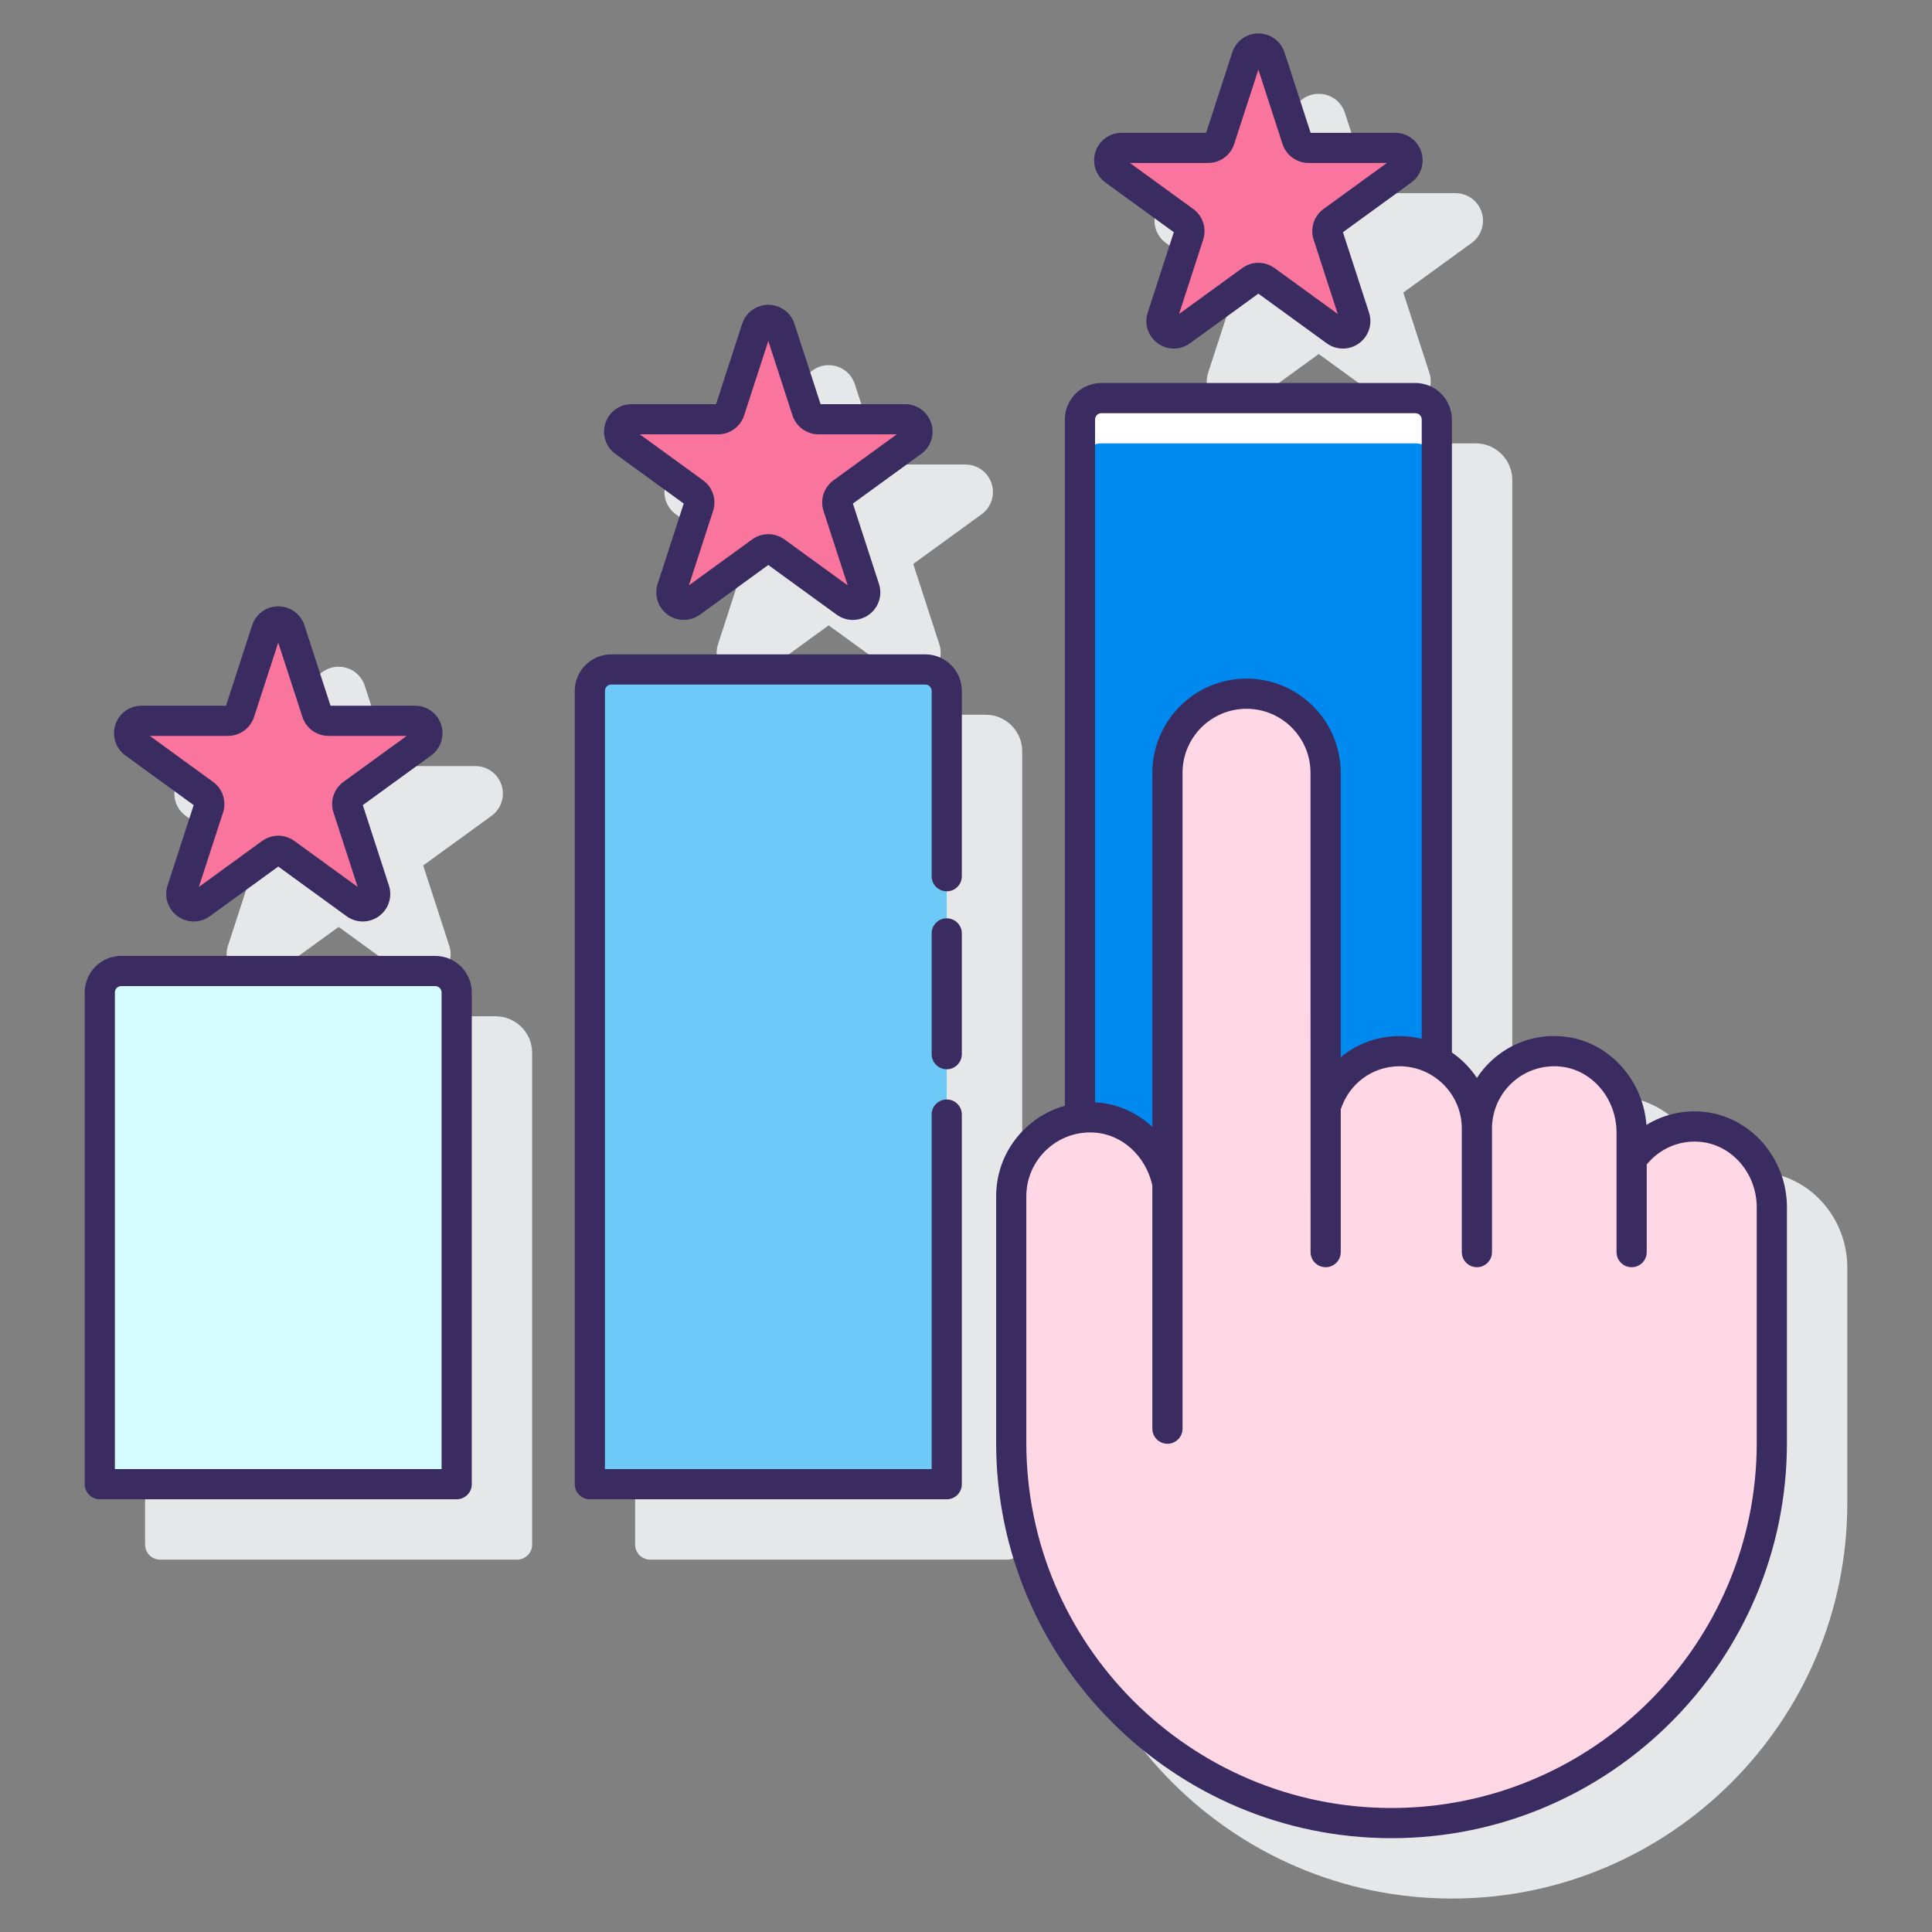
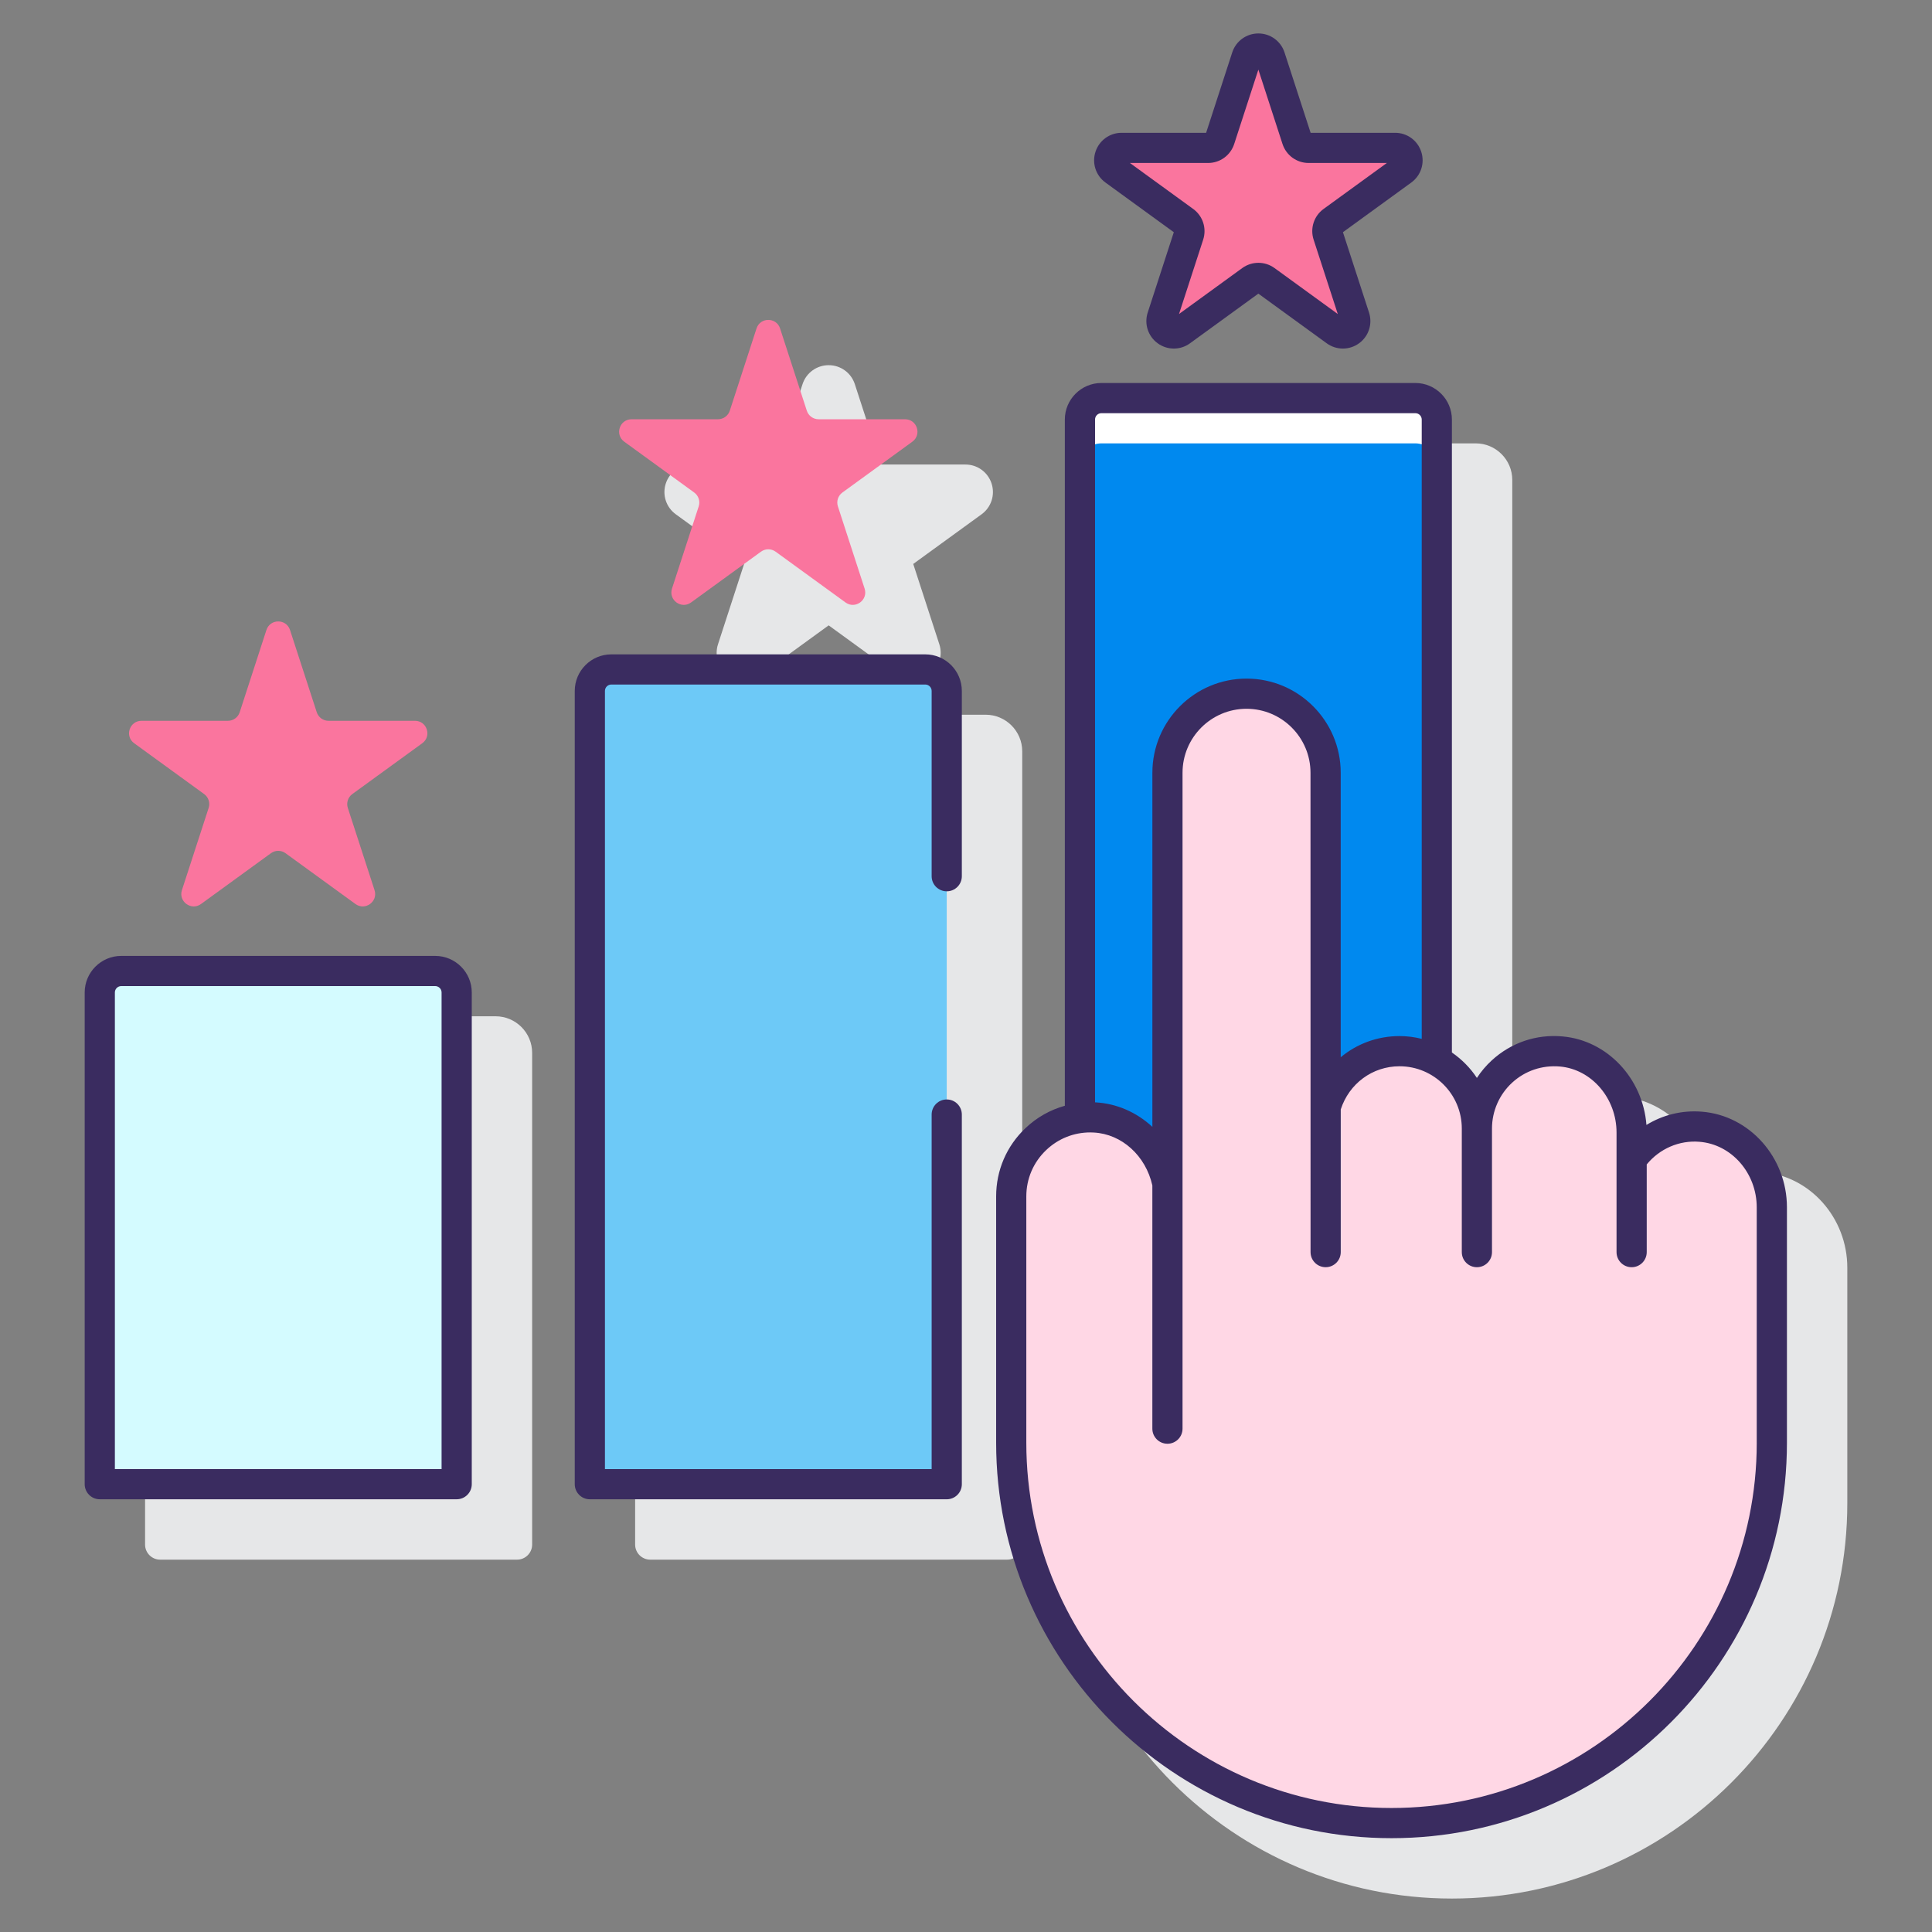
<svg xmlns="http://www.w3.org/2000/svg" id="Layer_1" x="0px" y="0px" viewBox="0 0 128 128" style="enable-background:new 0 0 128 128;" xml:space="preserve">
  <rect x="0" y="0" width="128" height="128" fill="#808080" stroke="none" />
  <style type="text/css"> .st0{fill:#3A2C60;} .st1{fill:#E6E7E8;} .st2{fill:#0089EF;} .st3{fill:#D4FBFF;} .st4{fill:#FFFFFF;} .st5{fill:#FA759E;} .st6{fill:#6DC9F7;} .st7{fill:#FFD7E5;} .st8{fill:#0061F3;} .st9{fill:#1C46C4;} </style>
  <g>
    <g>
      <path class="st1" d="M32.833,67.331H12.034c-1.336,0-2.423,1.087-2.423,2.423v32.577c0,0.553,0.448,1,1,1h23.645 c0.552,0,1-0.447,1-1V69.754C35.256,68.418,34.169,67.331,32.833,67.331z" />
      <path class="st1" d="M65.301,47.352H44.502c-1.336,0-2.423,1.087-2.423,2.423v52.556c0,0.553,0.448,1,1,1h23.646 c0.553,0,1-0.447,1-1V49.775C67.725,48.439,66.638,47.352,65.301,47.352z" />
-       <path class="st1" d="M16.831,57.341l-1.729,5.323c-0.245,0.753,0.021,1.571,0.662,2.037c0.32,0.232,0.696,0.35,1.071,0.35 c0.375,0,0.75-0.116,1.071-0.35l4.528-3.29l4.529,3.29c0.64,0.467,1.5,0.466,2.141,0.001c0.641-0.466,0.907-1.284,0.663-2.037 l-1.73-5.324l4.529-3.29c0.64-0.466,0.906-1.284,0.662-2.037c-0.245-0.753-0.941-1.259-1.733-1.259h-5.598l-1.73-5.323v-0.001 c-0.245-0.752-0.941-1.258-1.733-1.258h0c-0.792,0-1.488,0.506-1.732,1.259l-1.73,5.323h-5.598c-0.792,0-1.488,0.506-1.732,1.259 c-0.245,0.753,0.021,1.571,0.662,2.036L16.831,57.341z" />
      <path class="st1" d="M49.299,37.362l-1.73,5.324c-0.244,0.754,0.022,1.572,0.663,2.037c0.64,0.465,1.5,0.466,2.141-0.001 l4.528-3.29l4.529,3.291c0.32,0.233,0.696,0.349,1.071,0.349c0.375,0,0.75-0.116,1.071-0.35c0.64-0.465,0.906-1.283,0.662-2.036 l-1.73-5.323l4.529-3.29c0.64-0.466,0.907-1.284,0.662-2.038c-0.245-0.753-0.941-1.259-1.732-1.259h-5.598l-1.73-5.323 c-0.244-0.753-0.94-1.259-1.732-1.259h-0.001c-0.791,0-1.488,0.506-1.733,1.259l-1.729,5.323h-5.598 c-0.792,0-1.488,0.506-1.732,1.259c-0.245,0.754,0.022,1.572,0.662,2.037L49.299,37.362z" />
-       <path class="st1" d="M81.768,19.385l-1.729,5.323c-0.244,0.753,0.021,1.571,0.662,2.037c0.32,0.232,0.695,0.349,1.07,0.349 s0.75-0.116,1.07-0.35l4.528-3.29l4.53,3.291c0.641,0.465,1.501,0.466,2.142-0.001c0.64-0.465,0.905-1.283,0.661-2.036 l-1.729-5.324l4.528-3.29c0.641-0.465,0.906-1.284,0.661-2.037c-0.244-0.753-0.94-1.259-1.732-1.259h-5.598l-1.729-5.323V7.474 c-0.245-0.752-0.941-1.258-1.733-1.258c-0.791,0-1.487,0.506-1.732,1.259l-1.729,5.323H78.31c-0.791,0-1.487,0.506-1.732,1.259 c-0.245,0.753,0.021,1.572,0.661,2.037L81.768,19.385z" />
      <path class="st1" d="M116.743,77.651c-1.313-0.105-2.582,0.216-3.662,0.879c-0.234-3.075-2.592-5.606-5.561-5.864 c-1.741-0.156-3.404,0.411-4.686,1.586c-0.379,0.349-0.71,0.74-0.986,1.164c-0.437-0.665-1.003-1.234-1.656-1.686V31.797 c0-1.336-1.087-2.423-2.423-2.423H76.971c-1.336,0-2.423,1.087-2.423,2.423v45.464c-0.966,0.269-1.855,0.766-2.606,1.479 c-1.255,1.19-1.945,2.798-1.945,4.526v16.322c0,14.444,11.752,26.196,26.196,26.196c14.444,0,26.196-11.752,26.196-26.196V83.989 C122.389,80.68,119.909,77.895,116.743,77.651z" />
    </g>
    <g>
      <path class="st3" d="M30.256,98.331H6.611V65.754c0-0.786,0.637-1.423,1.423-1.423h20.799c0.786,0,1.423,0.637,1.423,1.423V98.331 z" />
      <path class="st6" d="M62.724,98.331H39.079V45.775c0-0.786,0.637-1.423,1.423-1.423h20.799c0.786,0,1.423,0.637,1.423,1.423 V98.331z" />
      <path class="st2" d="M72.517,74.033c2.44,0.128,4.345,2.034,4.83,4.372V51.198c0-2.894,2.346-5.239,5.239-5.239 c2.893,0,5.239,2.346,5.239,5.239v22.139c0.622-2.13,2.567-3.695,4.898-3.695h0c0.9,0,1.733,0.252,2.469,0.66V27.797 c0-0.786-0.637-1.423-1.423-1.423H72.97c-0.786,0-1.423,0.637-1.423,1.423v46.279C71.863,74.035,72.186,74.016,72.517,74.033z" />
      <path class="st4" d="M93.769,26.374H72.97c-0.786,0-1.423,0.637-1.423,1.423v3c0-0.786,0.637-1.423,1.423-1.423h20.799 c0.786,0,1.423,0.637,1.423,1.423v-3C95.192,27.011,94.555,26.374,93.769,26.374z" />
      <g>
        <path class="st5" d="M19.215,41.74l1.77,5.447c0.11,0.339,0.425,0.568,0.781,0.568h5.727c0.796,0,1.127,1.019,0.483,1.487 l-4.633,3.366c-0.288,0.209-0.409,0.58-0.299,0.919l1.77,5.447c0.246,0.757-0.621,1.387-1.264,0.919l-4.633-3.366 c-0.288-0.209-0.678-0.209-0.966,0l-4.633,3.366c-0.644,0.468-1.51-0.162-1.265-0.919l1.77-5.447 c0.11-0.339-0.01-0.709-0.299-0.919L8.89,49.242c-0.644-0.468-0.313-1.487,0.483-1.487h5.727c0.356,0,0.671-0.229,0.781-0.568 l1.77-5.447C17.898,40.983,18.969,40.983,19.215,41.74z" />
        <path class="st5" d="M51.683,21.762l1.77,5.447c0.11,0.339,0.425,0.568,0.782,0.568h5.727c0.796,0,1.127,1.019,0.483,1.487 l-4.633,3.366c-0.288,0.209-0.409,0.58-0.299,0.919l1.77,5.447c0.246,0.757-0.621,1.387-1.265,0.919l-4.633-3.366 c-0.288-0.209-0.678-0.209-0.966,0l-4.633,3.366c-0.644,0.468-1.51-0.162-1.265-0.919l1.77-5.447 c0.11-0.339-0.01-0.709-0.299-0.919l-4.633-3.366c-0.644-0.468-0.313-1.487,0.483-1.487h5.727c0.356,0,0.672-0.229,0.782-0.568 l1.77-5.447C50.366,21.005,51.437,21.005,51.683,21.762z" />
        <path class="st5" d="M84.151,3.783l1.77,5.447c0.11,0.339,0.426,0.568,0.781,0.568h5.727c0.796,0,1.127,1.019,0.483,1.487 l-4.634,3.366c-0.288,0.209-0.409,0.58-0.299,0.919l1.77,5.447c0.246,0.757-0.62,1.387-1.265,0.919l-4.633-3.366 c-0.288-0.209-0.678-0.209-0.966,0l-4.634,3.366c-0.644,0.468-1.511-0.162-1.264-0.919l1.77-5.447 c0.11-0.339-0.011-0.71-0.299-0.919l-4.633-3.366c-0.644-0.468-0.313-1.487,0.483-1.487h5.727c0.356,0,0.671-0.229,0.782-0.568 l1.77-5.447C82.834,3.027,83.905,3.027,84.151,3.783z" />
      </g>
      <g>
        <path class="st7" d="M112.666,74.648c-1.867-0.144-3.528,0.723-4.534,2.099H108.1v-1.713c0-2.703-1.974-5.137-4.667-5.371 c-3.037-0.264-5.584,2.123-5.584,5.105c0-2.831-2.295-5.125-5.125-5.125h0c-2.331,0-4.276,1.565-4.898,3.695V51.198 c0-2.894-2.346-5.239-5.239-5.239l0,0c-2.894,0-5.239,2.346-5.239,5.239v27.207c-0.485-2.338-2.39-4.244-4.83-4.372 c-3.021-0.158-5.521,2.245-5.521,5.232v16.323c0,13.915,11.281,25.196,25.196,25.196h0c13.915,0,25.196-11.281,25.196-25.196 V79.99C117.388,77.273,115.375,74.858,112.666,74.648z" />
        <g>
          <path class="st0" d="M28.833,63.331H8.034c-1.336,0-2.423,1.087-2.423,2.423v32.577c0,0.553,0.448,1,1,1h23.645 c0.552,0,1-0.447,1-1V65.754C31.256,64.418,30.169,63.331,28.833,63.331z M29.256,97.331H7.611V65.754 c0-0.233,0.189-0.423,0.423-0.423h20.799c0.233,0,0.423,0.189,0.423,0.423V97.331z" />
          <path class="st0" d="M61.301,43.353H40.502c-1.336,0-2.423,1.087-2.423,2.423v52.556c0,0.553,0.448,1,1,1h23.645 c0.552,0,1-0.447,1-1v-24.49c0-0.553-0.448-1-1-1s-1,0.447-1,1v23.49H40.079V45.775c0-0.233,0.19-0.423,0.423-0.423h20.799 c0.233,0,0.423,0.189,0.423,0.423v12.277c0,0.553,0.448,1,1,1s1-0.447,1-1V45.775C63.724,44.439,62.637,43.353,61.301,43.353z" />
-           <path class="st0" d="M62.724,60.841c-0.552,0-1,0.447-1,1v8c0,0.553,0.448,1,1,1s1-0.447,1-1v-8 C63.724,61.288,63.276,60.841,62.724,60.841z" />
-           <path class="st0" d="M12.831,53.341l-1.729,5.323c-0.245,0.753,0.021,1.571,0.662,2.037c0.32,0.232,0.696,0.35,1.071,0.35 c0.375,0,0.75-0.116,1.071-0.35l4.529-3.29l4.528,3.291c0.64,0.465,1.501,0.466,2.141-0.001 c0.641-0.465,0.907-1.283,0.663-2.036l-1.73-5.324l4.529-3.29c0.64-0.466,0.906-1.284,0.662-2.037s-0.941-1.259-1.732-1.259 h-5.598l-1.729-5.323v-0.001c-0.245-0.752-0.941-1.258-1.733-1.258h0c-0.792,0-1.488,0.506-1.732,1.259l-1.73,5.323H9.374 c-0.792,0-1.488,0.506-1.732,1.259s0.021,1.571,0.662,2.036L12.831,53.341z M15.101,48.755c0.791,0,1.487-0.505,1.733-1.259 l1.6-4.925l1.601,4.927c0.246,0.752,0.942,1.257,1.732,1.257h5.179l-4.189,3.044c-0.642,0.466-0.908,1.285-0.662,2.036 l1.601,4.927l-4.189-3.044c-0.642-0.467-1.503-0.467-2.143,0l-4.189,3.044l1.6-4.925c0.246-0.753-0.02-1.572-0.661-2.037 l-4.189-3.045H15.101z" />
-           <path class="st0" d="M45.299,33.362l-1.73,5.324c-0.244,0.753,0.022,1.571,0.663,2.036c0.64,0.467,1.5,0.466,2.141,0l4.528-3.29 l4.529,3.291c0.32,0.232,0.695,0.349,1.071,0.349s0.751-0.117,1.071-0.35c0.64-0.466,0.906-1.284,0.662-2.036l-1.729-5.324 l4.529-3.29c0.64-0.466,0.906-1.285,0.661-2.038c-0.245-0.752-0.941-1.258-1.732-1.258h-5.598l-1.73-5.323 c-0.244-0.753-0.94-1.259-1.732-1.259h0c-0.792,0-1.488,0.506-1.733,1.259l-1.729,5.323h-5.598 c-0.792,0-1.488,0.506-1.733,1.258c-0.245,0.753,0.021,1.572,0.662,2.038L45.299,33.362z M47.569,28.776 c0.792,0,1.488-0.506,1.733-1.259l1.6-4.925l1.6,4.925c0.244,0.753,0.94,1.259,1.733,1.259h5.179l-4.19,3.044 c-0.641,0.466-0.907,1.284-0.662,2.037l1.6,4.926l-4.19-3.045c-0.32-0.231-0.695-0.348-1.07-0.348 c-0.375,0-0.751,0.116-1.072,0.349l-4.189,3.044l1.601-4.926c0.245-0.754-0.022-1.572-0.662-2.036l-4.191-3.045H47.569z" />
          <path class="st0" d="M77.768,15.385l-1.729,5.323c-0.244,0.753,0.021,1.571,0.662,2.037c0.32,0.232,0.695,0.349,1.07,0.349 s0.75-0.116,1.07-0.35l4.528-3.29l4.53,3.291c0.641,0.465,1.501,0.466,2.142-0.001c0.64-0.465,0.905-1.283,0.661-2.036 l-1.729-5.324l4.528-3.29c0.641-0.465,0.906-1.284,0.661-2.037c-0.244-0.753-0.94-1.259-1.732-1.259h-5.598l-1.729-5.323V3.474 c-0.245-0.752-0.941-1.258-1.732-1.258c-0.792,0-1.488,0.506-1.733,1.259l-1.729,5.323H74.31c-0.791,0-1.487,0.506-1.732,1.259 s0.021,1.572,0.661,2.037L77.768,15.385z M80.037,10.798c0.793,0,1.489-0.507,1.732-1.259l1.601-4.926l1.6,4.927 c0.245,0.752,0.941,1.258,1.733,1.258h5.18l-4.19,3.044c-0.642,0.465-0.907,1.284-0.662,2.037l1.601,4.926l-4.191-3.045 c-0.319-0.232-0.694-0.348-1.069-0.348s-0.751,0.116-1.071,0.349l-4.188,3.043l1.6-4.924c0.245-0.754-0.021-1.572-0.662-2.037 l-4.191-3.045H80.037z" />
          <path class="st0" d="M112.743,73.651c-1.314-0.104-2.583,0.216-3.662,0.879c-0.234-3.075-2.592-5.606-5.561-5.864 c-1.741-0.158-3.404,0.412-4.686,1.586c-0.379,0.349-0.71,0.74-0.986,1.164c-0.436-0.665-1.003-1.234-1.656-1.686V27.797 c0-1.336-1.087-2.423-2.423-2.423H72.971c-1.336,0-2.423,1.087-2.423,2.423V73.26c-0.966,0.269-1.855,0.766-2.606,1.48 c-1.255,1.19-1.945,2.798-1.945,4.526v16.322c0,14.444,11.752,26.196,26.196,26.196s26.196-11.752,26.196-26.196V79.989 C118.389,76.68,115.909,73.896,112.743,73.651z M72.971,27.374H93.77c0.233,0,0.423,0.189,0.423,0.423v41.029 c-0.471-0.117-0.962-0.183-1.469-0.183c-1.472,0-2.834,0.515-3.898,1.403V51.198c0-3.44-2.799-6.239-6.239-6.239 s-6.239,2.799-6.239,6.239v23.46c-1.027-0.953-2.347-1.549-3.776-1.624c-0.008,0-0.015,0-0.022,0V27.797 C72.548,27.563,72.737,27.374,72.971,27.374z M116.389,95.588c0,13.342-10.854,24.196-24.196,24.196 S67.996,108.93,67.996,95.588V79.266c0-1.175,0.47-2.267,1.322-3.076c0.796-0.755,1.823-1.164,2.916-1.164 c0.077,0,0.153,0.002,0.23,0.007c1.859,0.097,3.442,1.536,3.882,3.505v16.114c0,0.553,0.447,1,1,1s1-0.447,1-1V51.198 c0-2.338,1.901-4.239,4.239-4.239s4.239,1.901,4.239,4.239l0.004,31.757c0,0.553,0.447,1,1,1s1-0.447,1-1v-9.452 c0.555-1.713,2.101-2.86,3.895-2.86c2.274,0,4.125,1.851,4.125,4.125v8.188c0,0.553,0.447,1,1,1s1-0.447,1-1v-8.188 c0-1.152,0.487-2.261,1.338-3.041c0.862-0.79,1.99-1.167,3.16-1.068c2.105,0.184,3.754,2.105,3.754,4.376v1.089v0.624v6.208 c0,0.553,0.447,1,1,1s1-0.447,1-1v-5.811c0.86-1.043,2.152-1.608,3.488-1.499c2.131,0.164,3.8,2.072,3.8,4.344V95.588z" />
        </g>
      </g>
    </g>
  </g>
</svg>